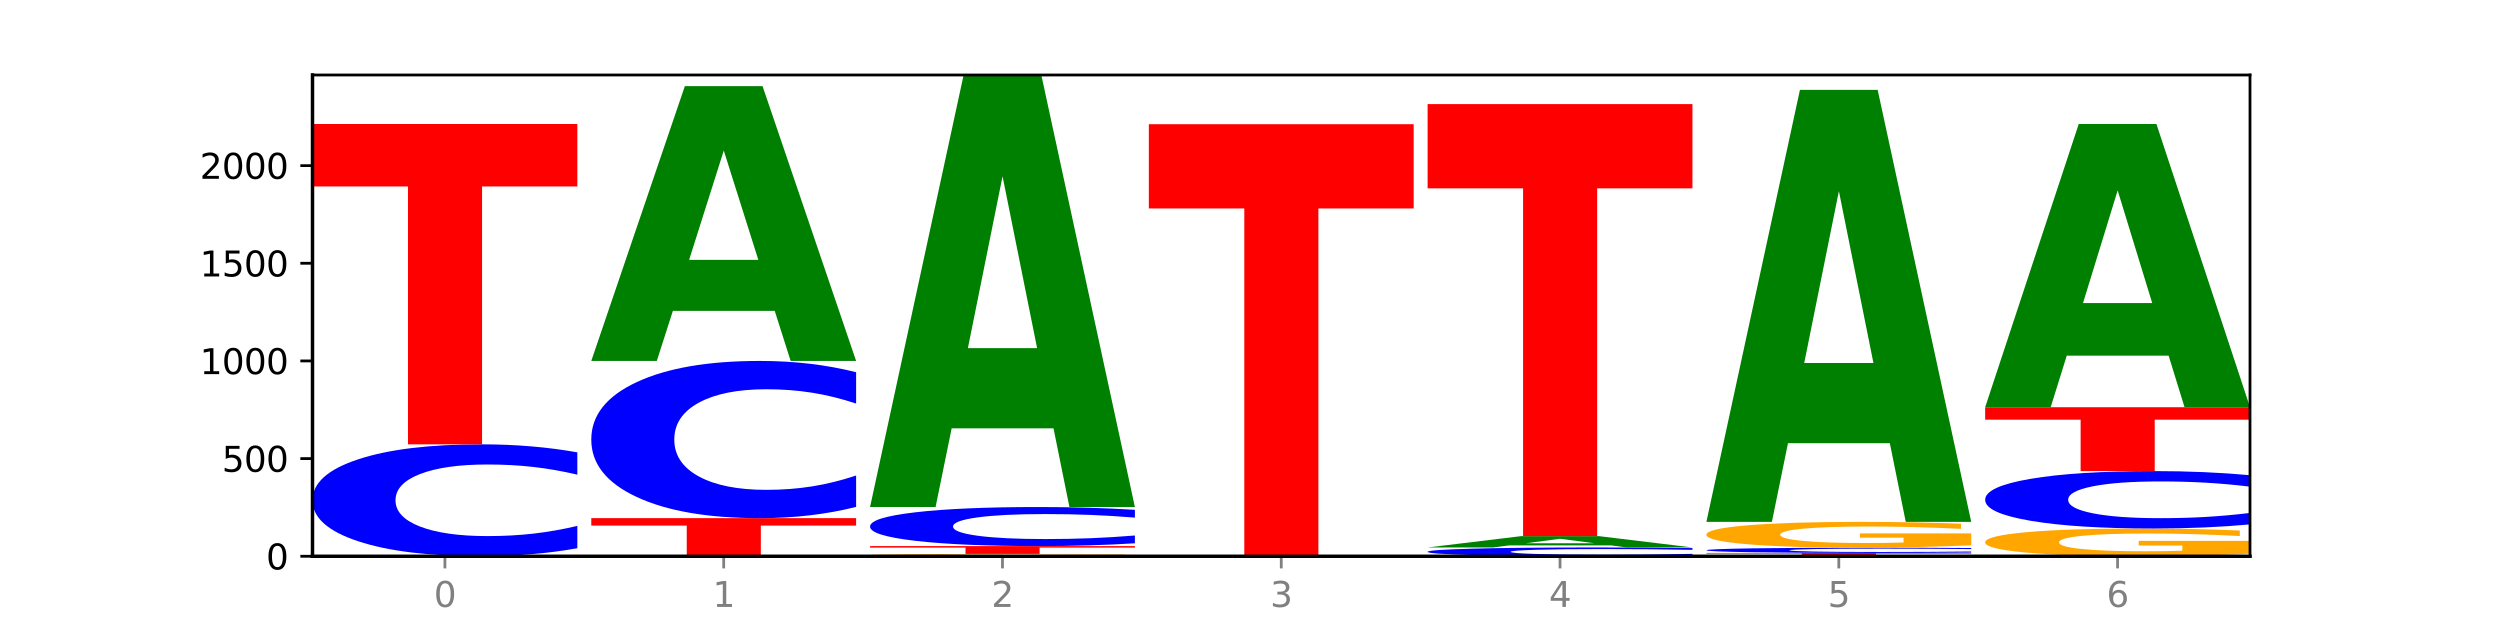
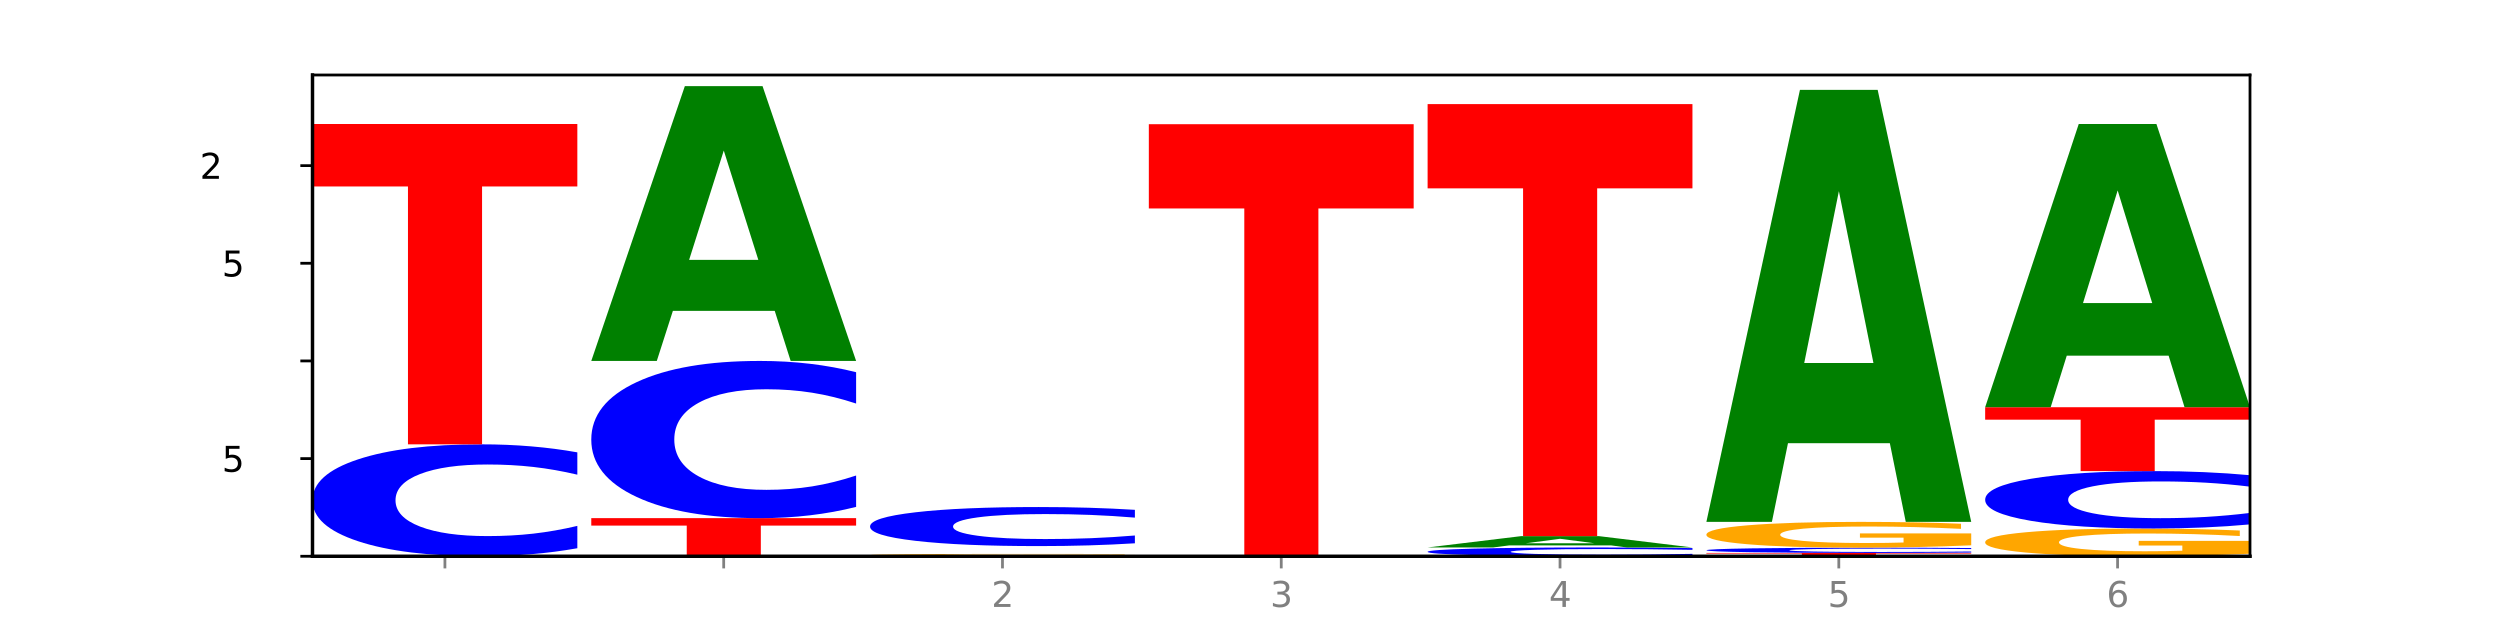
<svg xmlns="http://www.w3.org/2000/svg" xmlns:xlink="http://www.w3.org/1999/xlink" width="720pt" height="180pt" viewBox="0 0 720 180" version="1.1">
  <defs>
    <style type="text/css">*{stroke-linejoin: round; stroke-linecap: butt}</style>
  </defs>
  <g id="figure_1">
    <g id="patch_1">
      <path d="M 0 180  L 720 180  L 720 0  L 0 0  z " style="fill: #ffffff" />
    </g>
    <g id="axes_1">
      <g id="patch_2">
        <path d="M 90 160.2  L 648 160.2  L 648 21.6  L 90 21.6  z " style="fill: #ffffff" />
      </g>
      <g id="line2d_1">
        <path d="M 90 160.2  L 648 160.2  " clip-path="url(#p1fa0adb5b4)" style="fill: none; stroke: #000000; stroke-width: 0.5; stroke-linecap: square" />
      </g>
      <g id="patch_3">
        <path d="M 166.273 157.89  Q 159.893 159.035 152.994 159.614  Q 146.095 160.2 138.581 160.2  Q 116.174 160.2 103.087 155.859  Q 90 151.518 90 144.094  Q 90 136.644 103.087 132.31  Q 116.174 127.969 138.581 127.969  Q 146.095 127.969 152.994 128.555  Q 159.893 129.134 166.273 130.279  L 166.273 136.704  Q 159.836 135.186 153.59 134.48  Q 147.344 133.775 140.445 133.775  Q 128.069 133.775 120.978 136.524  Q 113.906 139.267 113.906 144.094  Q 113.906 148.901 120.978 151.651  Q 128.069 154.394 140.445 154.394  Q 147.344 154.394 153.59 153.689  Q 159.836 152.976 166.273 151.458  L 166.273 157.89  z " clip-path="url(#p1fa0adb5b4)" style="fill: #0000ff" />
      </g>
      <g id="patch_4">
        <path d="M 90 35.719  L 166.273 35.719  L 166.273 53.71  L 138.833 53.71  L 138.833 127.969  L 117.494 127.969  L 117.494 53.71  L 90 53.71  L 90 35.719  z " clip-path="url(#p1fa0adb5b4)" style="fill: #ff0000" />
      </g>
      <g id="patch_5">
        <path d="M 170.288 149.231  L 246.561 149.231  L 246.561 151.37  L 219.12 151.37  L 219.12 160.2  L 197.782 160.2  L 197.782 151.37  L 170.288 151.37  L 170.288 149.231  z " clip-path="url(#p1fa0adb5b4)" style="fill: #ff0000" />
      </g>
      <g id="patch_6">
        <path d="M 246.561 145.986  Q 240.181 147.594 233.282 148.408  Q 226.383 149.231 218.869 149.231  Q 196.462 149.231 183.375 143.133  Q 170.288 137.034 170.288 126.605  Q 170.288 116.138 183.375 110.049  Q 196.462 103.95 218.869 103.95  Q 226.383 103.95 233.282 104.773  Q 240.181 105.587 246.561 107.196  L 246.561 116.222  Q 240.123 114.089 233.878 113.098  Q 227.632 112.106 220.733 112.106  Q 208.357 112.106 201.266 115.97  Q 194.194 119.823 194.194 126.605  Q 194.194 133.358 201.266 137.221  Q 208.357 141.075 220.733 141.075  Q 227.632 141.075 233.878 140.083  Q 240.123 139.082 246.561 136.95  L 246.561 145.986  z " clip-path="url(#p1fa0adb5b4)" style="fill: #0000ff" />
      </g>
      <g id="patch_7">
        <path d="M 223.122 89.532  L 193.789 89.532  L 189.157 103.95  L 170.288 103.95  L 197.235 24.806  L 219.614 24.806  L 246.561 103.95  L 227.707 103.95  L 223.122 89.532  z M 198.467 74.844  L 218.397 74.844  L 208.448 43.362  L 198.467 74.844  z " clip-path="url(#p1fa0adb5b4)" style="fill: #008000" />
      </g>
      <g id="patch_8">
        <path d="M 326.849 160.139  Q 319.157 160.169 310.883 160.185  Q 302.61 160.2 293.789 160.2  Q 273.858 160.2 262.217 160.109  Q 250.576 160.018 250.576 159.863  Q 250.576 159.705 262.422 159.615  Q 274.285 159.525 294.917 159.525  Q 302.866 159.525 310.148 159.537  Q 317.447 159.549 323.909 159.573  L 323.909 159.708  Q 317.242 159.677 310.644 159.662  Q 304.046 159.647 297.413 159.647  Q 285.14 159.647 278.49 159.703  Q 271.84 159.759 271.84 159.863  Q 271.84 159.966 278.251 160.022  Q 284.661 160.078 296.456 160.078  Q 299.669 160.078 302.422 160.075  Q 305.174 160.072 307.362 160.065  L 307.362 159.939  L 294.798 159.939  L 294.798 159.826  L 326.849 159.826  L 326.849 160.139  z " clip-path="url(#p1fa0adb5b4)" style="fill: #ffa600" />
      </g>
      <g id="patch_9">
-         <path d="M 250.576 157.275  L 326.849 157.275  L 326.849 157.714  L 299.408 157.714  L 299.408 159.525  L 278.069 159.525  L 278.069 157.714  L 250.576 157.714  L 250.576 157.275  z " clip-path="url(#p1fa0adb5b4)" style="fill: #ff0000" />
-       </g>
+         </g>
      <g id="patch_10">
        <path d="M 326.849 156.469  Q 320.469 156.868 313.57 157.07  Q 306.671 157.275 299.157 157.275  Q 276.749 157.275 263.663 155.76  Q 250.576 154.245 250.576 151.653  Q 250.576 149.053 263.663 147.54  Q 276.749 146.025 299.157 146.025  Q 306.671 146.025 313.57 146.23  Q 320.469 146.432 326.849 146.831  L 326.849 149.074  Q 320.411 148.544 314.166 148.298  Q 307.92 148.051 301.021 148.051  Q 288.645 148.051 281.554 149.011  Q 274.482 149.969 274.482 151.653  Q 274.482 153.331 281.554 154.291  Q 288.645 155.249 301.021 155.249  Q 307.92 155.249 314.166 155.002  Q 320.411 154.754 326.849 154.224  L 326.849 156.469  z " clip-path="url(#p1fa0adb5b4)" style="fill: #0000ff" />
      </g>
      <g id="patch_11">
-         <path d="M 303.41 123.359  L 274.077 123.359  L 269.445 146.025  L 250.576 146.025  L 277.523 21.6  L 299.901 21.6  L 326.849 146.025  L 307.995 146.025  L 303.41 123.359  z M 278.755 100.266  L 298.685 100.266  L 288.736 50.773  L 278.755 100.266  z " clip-path="url(#p1fa0adb5b4)" style="fill: #008000" />
-       </g>
+         </g>
      <g id="patch_12">
        <path d="M 330.863 35.775  L 407.137 35.775  L 407.137 60.041  L 379.696 60.041  L 379.696 160.2  L 358.357 160.2  L 358.357 60.041  L 330.863 60.041  L 330.863 35.775  z " clip-path="url(#p1fa0adb5b4)" style="fill: #ff0000" />
      </g>
      <g id="patch_13">
        <path d="M 487.424 160.019  Q 481.044 160.108 474.145 160.154  Q 467.246 160.2 459.732 160.2  Q 437.325 160.2 424.238 159.859  Q 411.151 159.518 411.151 158.935  Q 411.151 158.35 424.238 158.01  Q 437.325 157.669 459.732 157.669  Q 467.246 157.669 474.145 157.715  Q 481.044 157.76 487.424 157.85  L 487.424 158.355  Q 480.987 158.236 474.741 158.18  Q 468.495 158.125 461.596 158.125  Q 449.221 158.125 442.129 158.341  Q 435.057 158.556 435.057 158.935  Q 435.057 159.313 442.129 159.529  Q 449.221 159.744 461.596 159.744  Q 468.495 159.744 474.741 159.689  Q 480.987 159.633 487.424 159.513  L 487.424 160.019  z " clip-path="url(#p1fa0adb5b4)" style="fill: #0000ff" />
      </g>
      <g id="patch_14">
        <path d="M 463.986 157.074  L 434.652 157.074  L 430.021 157.669  L 411.151 157.669  L 438.099 154.406  L 460.477 154.406  L 487.424 157.669  L 468.571 157.669  L 463.986 157.074  z M 439.331 156.469  L 459.261 156.469  L 449.311 155.171  L 439.331 156.469  z " clip-path="url(#p1fa0adb5b4)" style="fill: #008000" />
      </g>
      <g id="patch_15">
-         <path d="M 411.151 29.981  L 487.424 29.981  L 487.424 54.248  L 459.984 54.248  L 459.984 154.406  L 438.645 154.406  L 438.645 54.248  L 411.151 54.248  L 411.151 29.981  z " clip-path="url(#p1fa0adb5b4)" style="fill: #ff0000" />
+         <path d="M 411.151 29.981  L 487.424 29.981  L 487.424 54.248  L 459.984 54.248  L 459.984 154.406  L 438.645 154.406  L 438.645 54.248  L 411.151 54.248  z " clip-path="url(#p1fa0adb5b4)" style="fill: #ff0000" />
      </g>
      <g id="patch_16">
        <path d="M 491.439 159.244  L 567.712 159.244  L 567.712 159.43  L 540.272 159.43  L 540.272 160.2  L 518.933 160.2  L 518.933 159.43  L 491.439 159.43  L 491.439 159.244  z " clip-path="url(#p1fa0adb5b4)" style="fill: #ff0000" />
      </g>
      <g id="patch_17">
        <path d="M 567.712 159.135  Q 561.332 159.189 554.433 159.216  Q 547.534 159.244 540.02 159.244  Q 517.613 159.244 504.526 159.039  Q 491.439 158.835 491.439 158.485  Q 491.439 158.134 504.526 157.93  Q 517.613 157.725 540.02 157.725  Q 547.534 157.725 554.433 157.753  Q 561.332 157.78 567.712 157.834  L 567.712 158.137  Q 561.274 158.065 555.029 158.032  Q 548.783 157.999 541.884 157.999  Q 529.508 157.999 522.417 158.128  Q 515.345 158.257 515.345 158.485  Q 515.345 158.711 522.417 158.841  Q 529.508 158.97 541.884 158.97  Q 548.783 158.97 555.029 158.937  Q 561.274 158.903 567.712 158.832  L 567.712 159.135  z " clip-path="url(#p1fa0adb5b4)" style="fill: #0000ff" />
      </g>
      <g id="patch_18">
        <path d="M 567.712 157.053  Q 560.02 157.389 551.746 157.558  Q 543.473 157.725 534.652 157.725  Q 514.721 157.725 503.08 156.725  Q 491.439 155.725 491.439 154.015  Q 491.439 152.285 503.285 151.292  Q 515.148 150.3 535.781 150.3  Q 543.729 150.3 551.011 150.435  Q 558.311 150.568 564.772 150.832  L 564.772 152.312  Q 558.105 151.973 551.507 151.806  Q 544.909 151.637 538.276 151.637  Q 526.003 151.637 519.353 152.254  Q 512.704 152.869 512.704 154.015  Q 512.704 155.15 519.114 155.769  Q 525.524 156.388 537.319 156.388  Q 540.533 156.388 543.285 156.352  Q 546.037 156.315 548.225 156.239  L 548.225 154.849  L 535.661 154.849  L 535.661 153.611  L 567.712 153.611  L 567.712 157.053  z " clip-path="url(#p1fa0adb5b4)" style="fill: #ffa600" />
      </g>
      <g id="patch_19">
        <path d="M 544.273 127.634  L 514.94 127.634  L 510.308 150.3  L 491.439 150.3  L 518.386 25.875  L 540.765 25.875  L 567.712 150.3  L 548.858 150.3  L 544.273 127.634  z M 519.618 104.541  L 539.548 104.541  L 529.599 55.048  L 519.618 104.541  z " clip-path="url(#p1fa0adb5b4)" style="fill: #008000" />
      </g>
      <g id="patch_20">
        <path d="M 648 159.477  Q 640.308 159.839 632.034 160.02  Q 623.761 160.2 614.94 160.2  Q 595.009 160.2 583.368 159.124  Q 571.727 158.048 571.727 156.209  Q 571.727 154.348 583.573 153.28  Q 595.436 152.213 616.068 152.213  Q 624.017 152.213 631.299 152.358  Q 638.598 152.501 645.06 152.785  L 645.06 154.377  Q 638.393 154.013 631.795 153.833  Q 625.197 153.651 618.564 153.651  Q 606.291 153.651 599.641 154.315  Q 592.992 154.976 592.992 156.209  Q 592.992 157.43 599.402 158.096  Q 605.812 158.761 617.607 158.761  Q 620.821 158.761 623.573 158.723  Q 626.325 158.684 628.513 158.601  L 628.513 157.106  L 615.949 157.106  L 615.949 155.775  L 648 155.775  L 648 159.477  z " clip-path="url(#p1fa0adb5b4)" style="fill: #ffa600" />
      </g>
      <g id="patch_21">
        <path d="M 648 151.027  Q 641.62 151.615 634.721 151.912  Q 627.822 152.213 620.308 152.213  Q 597.901 152.213 584.814 149.985  Q 571.727 147.758 571.727 143.949  Q 571.727 140.126 584.814 137.902  Q 597.901 135.675 620.308 135.675  Q 627.822 135.675 634.721 135.976  Q 641.62 136.273 648 136.86  L 648 140.157  Q 641.562 139.378 635.317 139.016  Q 629.071 138.654 622.172 138.654  Q 609.796 138.654 602.705 140.065  Q 595.633 141.472 595.633 143.949  Q 595.633 146.415 602.705 147.826  Q 609.796 149.234 622.172 149.234  Q 629.071 149.234 635.317 148.872  Q 641.562 148.506 648 147.727  L 648 151.027  z " clip-path="url(#p1fa0adb5b4)" style="fill: #0000ff" />
      </g>
      <g id="patch_22">
        <path d="M 571.727 117.281  L 648 117.281  L 648 120.869  L 620.559 120.869  L 620.559 135.675  L 599.221 135.675  L 599.221 120.869  L 571.727 120.869  L 571.727 117.281  z " clip-path="url(#p1fa0adb5b4)" style="fill: #ff0000" />
      </g>
      <g id="patch_23">
        <path d="M 624.561 102.423  L 595.228 102.423  L 590.596 117.281  L 571.727 117.281  L 598.674 35.719  L 621.052 35.719  L 648 117.281  L 629.146 117.281  L 624.561 102.423  z M 599.906 87.285  L 619.836 87.285  L 609.887 54.842  L 599.906 87.285  z " clip-path="url(#p1fa0adb5b4)" style="fill: #008000" />
      </g>
      <g id="matplotlib.axis_1">
        <g id="xtick_1">
          <g id="line2d_2">
            <defs>
              <path id="m0665e84a4a" d="M 0 0  L 0 3.5  " style="stroke: #808080; stroke-width: 0.8" />
            </defs>
            <g>
              <use xlink:href="#m0665e84a4a" x="128.137" y="160.2" style="fill: #808080; stroke: #808080; stroke-width: 0.8" />
            </g>
          </g>
          <g id="text_1">
            <g style="fill: #808080" transform="translate(124.955 174.798) scale(0.1 -0.1)">
              <defs>
-                 <path id="DejaVuSans-30" d="M 2034 4250  Q 1547 4250 1301 3770  Q 1056 3291 1056 2328  Q 1056 1369 1301 889  Q 1547 409 2034 409  Q 2525 409 2770 889  Q 3016 1369 3016 2328  Q 3016 3291 2770 3770  Q 2525 4250 2034 4250  z M 2034 4750  Q 2819 4750 3233 4129  Q 3647 3509 3647 2328  Q 3647 1150 3233 529  Q 2819 -91 2034 -91  Q 1250 -91 836 529  Q 422 1150 422 2328  Q 422 3509 836 4129  Q 1250 4750 2034 4750  z " transform="scale(0.016)" />
-               </defs>
+                 </defs>
              <use xlink:href="#DejaVuSans-30" />
            </g>
          </g>
        </g>
        <g id="xtick_2">
          <g id="line2d_3">
            <g>
              <use xlink:href="#m0665e84a4a" x="208.424" y="160.2" style="fill: #808080; stroke: #808080; stroke-width: 0.8" />
            </g>
          </g>
          <g id="text_2">
            <g style="fill: #808080" transform="translate(205.243 174.798) scale(0.1 -0.1)">
              <defs>
-                 <path id="DejaVuSans-31" d="M 794 531  L 1825 531  L 1825 4091  L 703 3866  L 703 4441  L 1819 4666  L 2450 4666  L 2450 531  L 3481 531  L 3481 0  L 794 0  L 794 531  z " transform="scale(0.016)" />
-               </defs>
+                 </defs>
              <use xlink:href="#DejaVuSans-31" />
            </g>
          </g>
        </g>
        <g id="xtick_3">
          <g id="line2d_4">
            <g>
              <use xlink:href="#m0665e84a4a" x="288.712" y="160.2" style="fill: #808080; stroke: #808080; stroke-width: 0.8" />
            </g>
          </g>
          <g id="text_3">
            <g style="fill: #808080" transform="translate(285.531 174.798) scale(0.1 -0.1)">
              <defs>
                <path id="DejaVuSans-32" d="M 1228 531  L 3431 531  L 3431 0  L 469 0  L 469 531  Q 828 903 1448 1529  Q 2069 2156 2228 2338  Q 2531 2678 2651 2914  Q 2772 3150 2772 3378  Q 2772 3750 2511 3984  Q 2250 4219 1831 4219  Q 1534 4219 1204 4116  Q 875 4013 500 3803  L 500 4441  Q 881 4594 1212 4672  Q 1544 4750 1819 4750  Q 2544 4750 2975 4387  Q 3406 4025 3406 3419  Q 3406 3131 3298 2873  Q 3191 2616 2906 2266  Q 2828 2175 2409 1742  Q 1991 1309 1228 531  z " transform="scale(0.016)" />
              </defs>
              <use xlink:href="#DejaVuSans-32" />
            </g>
          </g>
        </g>
        <g id="xtick_4">
          <g id="line2d_5">
            <g>
              <use xlink:href="#m0665e84a4a" x="369" y="160.2" style="fill: #808080; stroke: #808080; stroke-width: 0.8" />
            </g>
          </g>
          <g id="text_4">
            <g style="fill: #808080" transform="translate(365.819 174.798) scale(0.1 -0.1)">
              <defs>
                <path id="DejaVuSans-33" d="M 2597 2516  Q 3050 2419 3304 2112  Q 3559 1806 3559 1356  Q 3559 666 3084 287  Q 2609 -91 1734 -91  Q 1441 -91 1130 -33  Q 819 25 488 141  L 488 750  Q 750 597 1062 519  Q 1375 441 1716 441  Q 2309 441 2620 675  Q 2931 909 2931 1356  Q 2931 1769 2642 2001  Q 2353 2234 1838 2234  L 1294 2234  L 1294 2753  L 1863 2753  Q 2328 2753 2575 2939  Q 2822 3125 2822 3475  Q 2822 3834 2567 4026  Q 2313 4219 1838 4219  Q 1578 4219 1281 4162  Q 984 4106 628 3988  L 628 4550  Q 988 4650 1302 4700  Q 1616 4750 1894 4750  Q 2613 4750 3031 4423  Q 3450 4097 3450 3541  Q 3450 3153 3228 2886  Q 3006 2619 2597 2516  z " transform="scale(0.016)" />
              </defs>
              <use xlink:href="#DejaVuSans-33" />
            </g>
          </g>
        </g>
        <g id="xtick_5">
          <g id="line2d_6">
            <g>
              <use xlink:href="#m0665e84a4a" x="449.288" y="160.2" style="fill: #808080; stroke: #808080; stroke-width: 0.8" />
            </g>
          </g>
          <g id="text_5">
            <g style="fill: #808080" transform="translate(446.107 174.798) scale(0.1 -0.1)">
              <defs>
                <path id="DejaVuSans-34" d="M 2419 4116  L 825 1625  L 2419 1625  L 2419 4116  z M 2253 4666  L 3047 4666  L 3047 1625  L 3713 1625  L 3713 1100  L 3047 1100  L 3047 0  L 2419 0  L 2419 1100  L 313 1100  L 313 1709  L 2253 4666  z " transform="scale(0.016)" />
              </defs>
              <use xlink:href="#DejaVuSans-34" />
            </g>
          </g>
        </g>
        <g id="xtick_6">
          <g id="line2d_7">
            <g>
              <use xlink:href="#m0665e84a4a" x="529.576" y="160.2" style="fill: #808080; stroke: #808080; stroke-width: 0.8" />
            </g>
          </g>
          <g id="text_6">
            <g style="fill: #808080" transform="translate(526.394 174.798) scale(0.1 -0.1)">
              <defs>
                <path id="DejaVuSans-35" d="M 691 4666  L 3169 4666  L 3169 4134  L 1269 4134  L 1269 2991  Q 1406 3038 1543 3061  Q 1681 3084 1819 3084  Q 2600 3084 3056 2656  Q 3513 2228 3513 1497  Q 3513 744 3044 326  Q 2575 -91 1722 -91  Q 1428 -91 1123 -41  Q 819 9 494 109  L 494 744  Q 775 591 1075 516  Q 1375 441 1709 441  Q 2250 441 2565 725  Q 2881 1009 2881 1497  Q 2881 1984 2565 2268  Q 2250 2553 1709 2553  Q 1456 2553 1204 2497  Q 953 2441 691 2322  L 691 4666  z " transform="scale(0.016)" />
              </defs>
              <use xlink:href="#DejaVuSans-35" />
            </g>
          </g>
        </g>
        <g id="xtick_7">
          <g id="line2d_8">
            <g>
              <use xlink:href="#m0665e84a4a" x="609.863" y="160.2" style="fill: #808080; stroke: #808080; stroke-width: 0.8" />
            </g>
          </g>
          <g id="text_7">
            <g style="fill: #808080" transform="translate(606.682 174.798) scale(0.1 -0.1)">
              <defs>
                <path id="DejaVuSans-36" d="M 2113 2584  Q 1688 2584 1439 2293  Q 1191 2003 1191 1497  Q 1191 994 1439 701  Q 1688 409 2113 409  Q 2538 409 2786 701  Q 3034 994 3034 1497  Q 3034 2003 2786 2293  Q 2538 2584 2113 2584  z M 3366 4563  L 3366 3988  Q 3128 4100 2886 4159  Q 2644 4219 2406 4219  Q 1781 4219 1451 3797  Q 1122 3375 1075 2522  Q 1259 2794 1537 2939  Q 1816 3084 2150 3084  Q 2853 3084 3261 2657  Q 3669 2231 3669 1497  Q 3669 778 3244 343  Q 2819 -91 2113 -91  Q 1303 -91 875 529  Q 447 1150 447 2328  Q 447 3434 972 4092  Q 1497 4750 2381 4750  Q 2619 4750 2861 4703  Q 3103 4656 3366 4563  z " transform="scale(0.016)" />
              </defs>
              <use xlink:href="#DejaVuSans-36" />
            </g>
          </g>
        </g>
      </g>
      <g id="matplotlib.axis_2">
        <g id="ytick_1">
          <g id="line2d_9">
            <defs>
              <path id="m9995d856d0" d="M 0 0  L -3.5 0  " style="stroke: #000000; stroke-width: 0.8" />
            </defs>
            <g>
              <use xlink:href="#m9995d856d0" x="90" y="160.2" style="stroke: #000000; stroke-width: 0.8" />
            </g>
          </g>
          <g id="text_8">
            <g transform="translate(76.638 163.999) scale(0.1 -0.1)">
              <use xlink:href="#DejaVuSans-30" />
            </g>
          </g>
        </g>
        <g id="ytick_2">
          <g id="line2d_10">
            <g>
              <use xlink:href="#m9995d856d0" x="90" y="132.075" style="stroke: #000000; stroke-width: 0.8" />
            </g>
          </g>
          <g id="text_9">
            <g transform="translate(63.913 135.874) scale(0.1 -0.1)">
              <use xlink:href="#DejaVuSans-35" />
              <use xlink:href="#DejaVuSans-30" x="63.623" />
              <use xlink:href="#DejaVuSans-30" x="127.246" />
            </g>
          </g>
        </g>
        <g id="ytick_3">
          <g id="line2d_11">
            <g>
              <use xlink:href="#m9995d856d0" x="90" y="103.95" style="stroke: #000000; stroke-width: 0.8" />
            </g>
          </g>
          <g id="text_10">
            <g transform="translate(57.55 107.749) scale(0.1 -0.1)">
              <use xlink:href="#DejaVuSans-31" />
              <use xlink:href="#DejaVuSans-30" x="63.623" />
              <use xlink:href="#DejaVuSans-30" x="127.246" />
              <use xlink:href="#DejaVuSans-30" x="190.869" />
            </g>
          </g>
        </g>
        <g id="ytick_4">
          <g id="line2d_12">
            <g>
              <use xlink:href="#m9995d856d0" x="90" y="75.825" style="stroke: #000000; stroke-width: 0.8" />
            </g>
          </g>
          <g id="text_11">
            <g transform="translate(57.55 79.624) scale(0.1 -0.1)">
              <use xlink:href="#DejaVuSans-31" />
              <use xlink:href="#DejaVuSans-35" x="63.623" />
              <use xlink:href="#DejaVuSans-30" x="127.246" />
              <use xlink:href="#DejaVuSans-30" x="190.869" />
            </g>
          </g>
        </g>
        <g id="ytick_5">
          <g id="line2d_13">
            <g>
              <use xlink:href="#m9995d856d0" x="90" y="47.7" style="stroke: #000000; stroke-width: 0.8" />
            </g>
          </g>
          <g id="text_12">
            <g transform="translate(57.55 51.499) scale(0.1 -0.1)">
              <use xlink:href="#DejaVuSans-32" />
              <use xlink:href="#DejaVuSans-30" x="63.623" />
              <use xlink:href="#DejaVuSans-30" x="127.246" />
              <use xlink:href="#DejaVuSans-30" x="190.869" />
            </g>
          </g>
        </g>
      </g>
      <g id="patch_24">
        <path d="M 90 160.2  L 90 21.6  " style="fill: none; stroke: #000000; stroke-linejoin: miter; stroke-linecap: square" />
      </g>
      <g id="patch_25">
        <path d="M 648 160.2  L 648 21.6  " style="fill: none; stroke: #000000; stroke-width: 0.8; stroke-linejoin: miter; stroke-linecap: square" />
      </g>
      <g id="patch_26">
        <path d="M 90 160.2  L 648 160.2  " style="fill: none; stroke: #000000; stroke-linejoin: miter; stroke-linecap: square" />
      </g>
      <g id="patch_27">
        <path d="M 90 21.6  L 648 21.6  " style="fill: none; stroke: #000000; stroke-width: 0.8; stroke-linejoin: miter; stroke-linecap: square" />
      </g>
    </g>
  </g>
  <defs>
    <clipPath id="p1fa0adb5b4">
      <rect x="90" y="21.6" width="558" height="138.6" />
    </clipPath>
  </defs>
</svg>